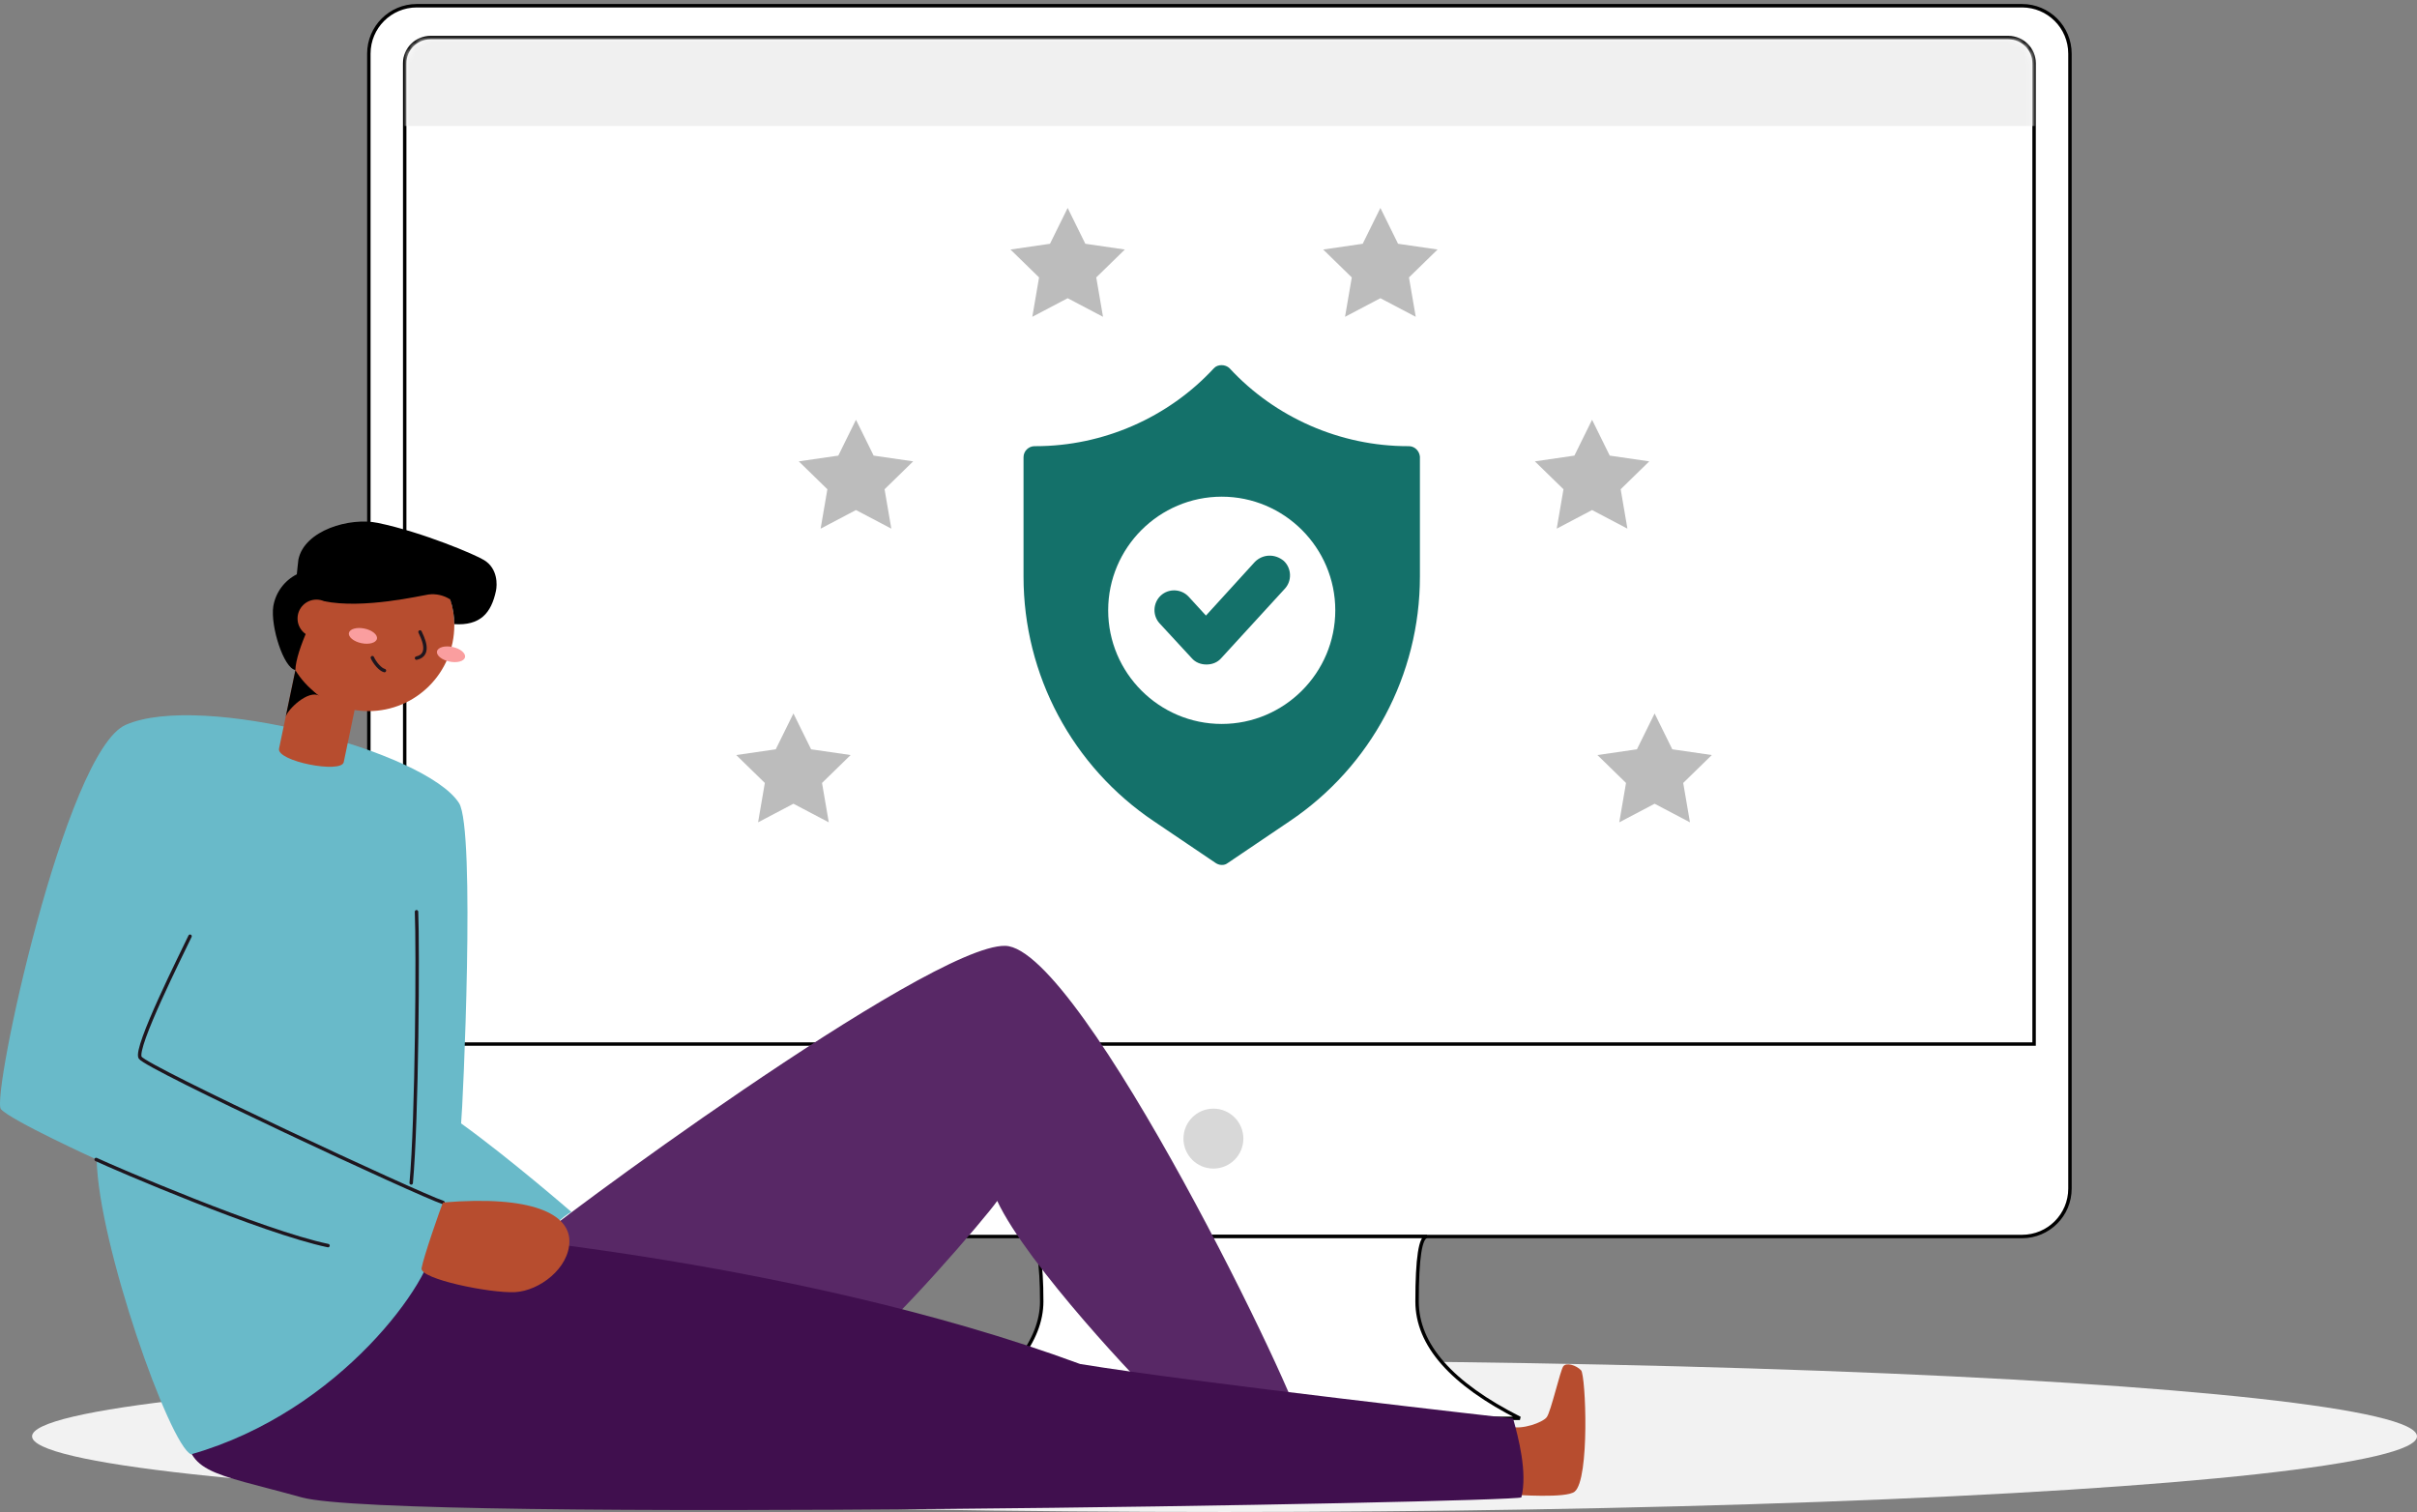
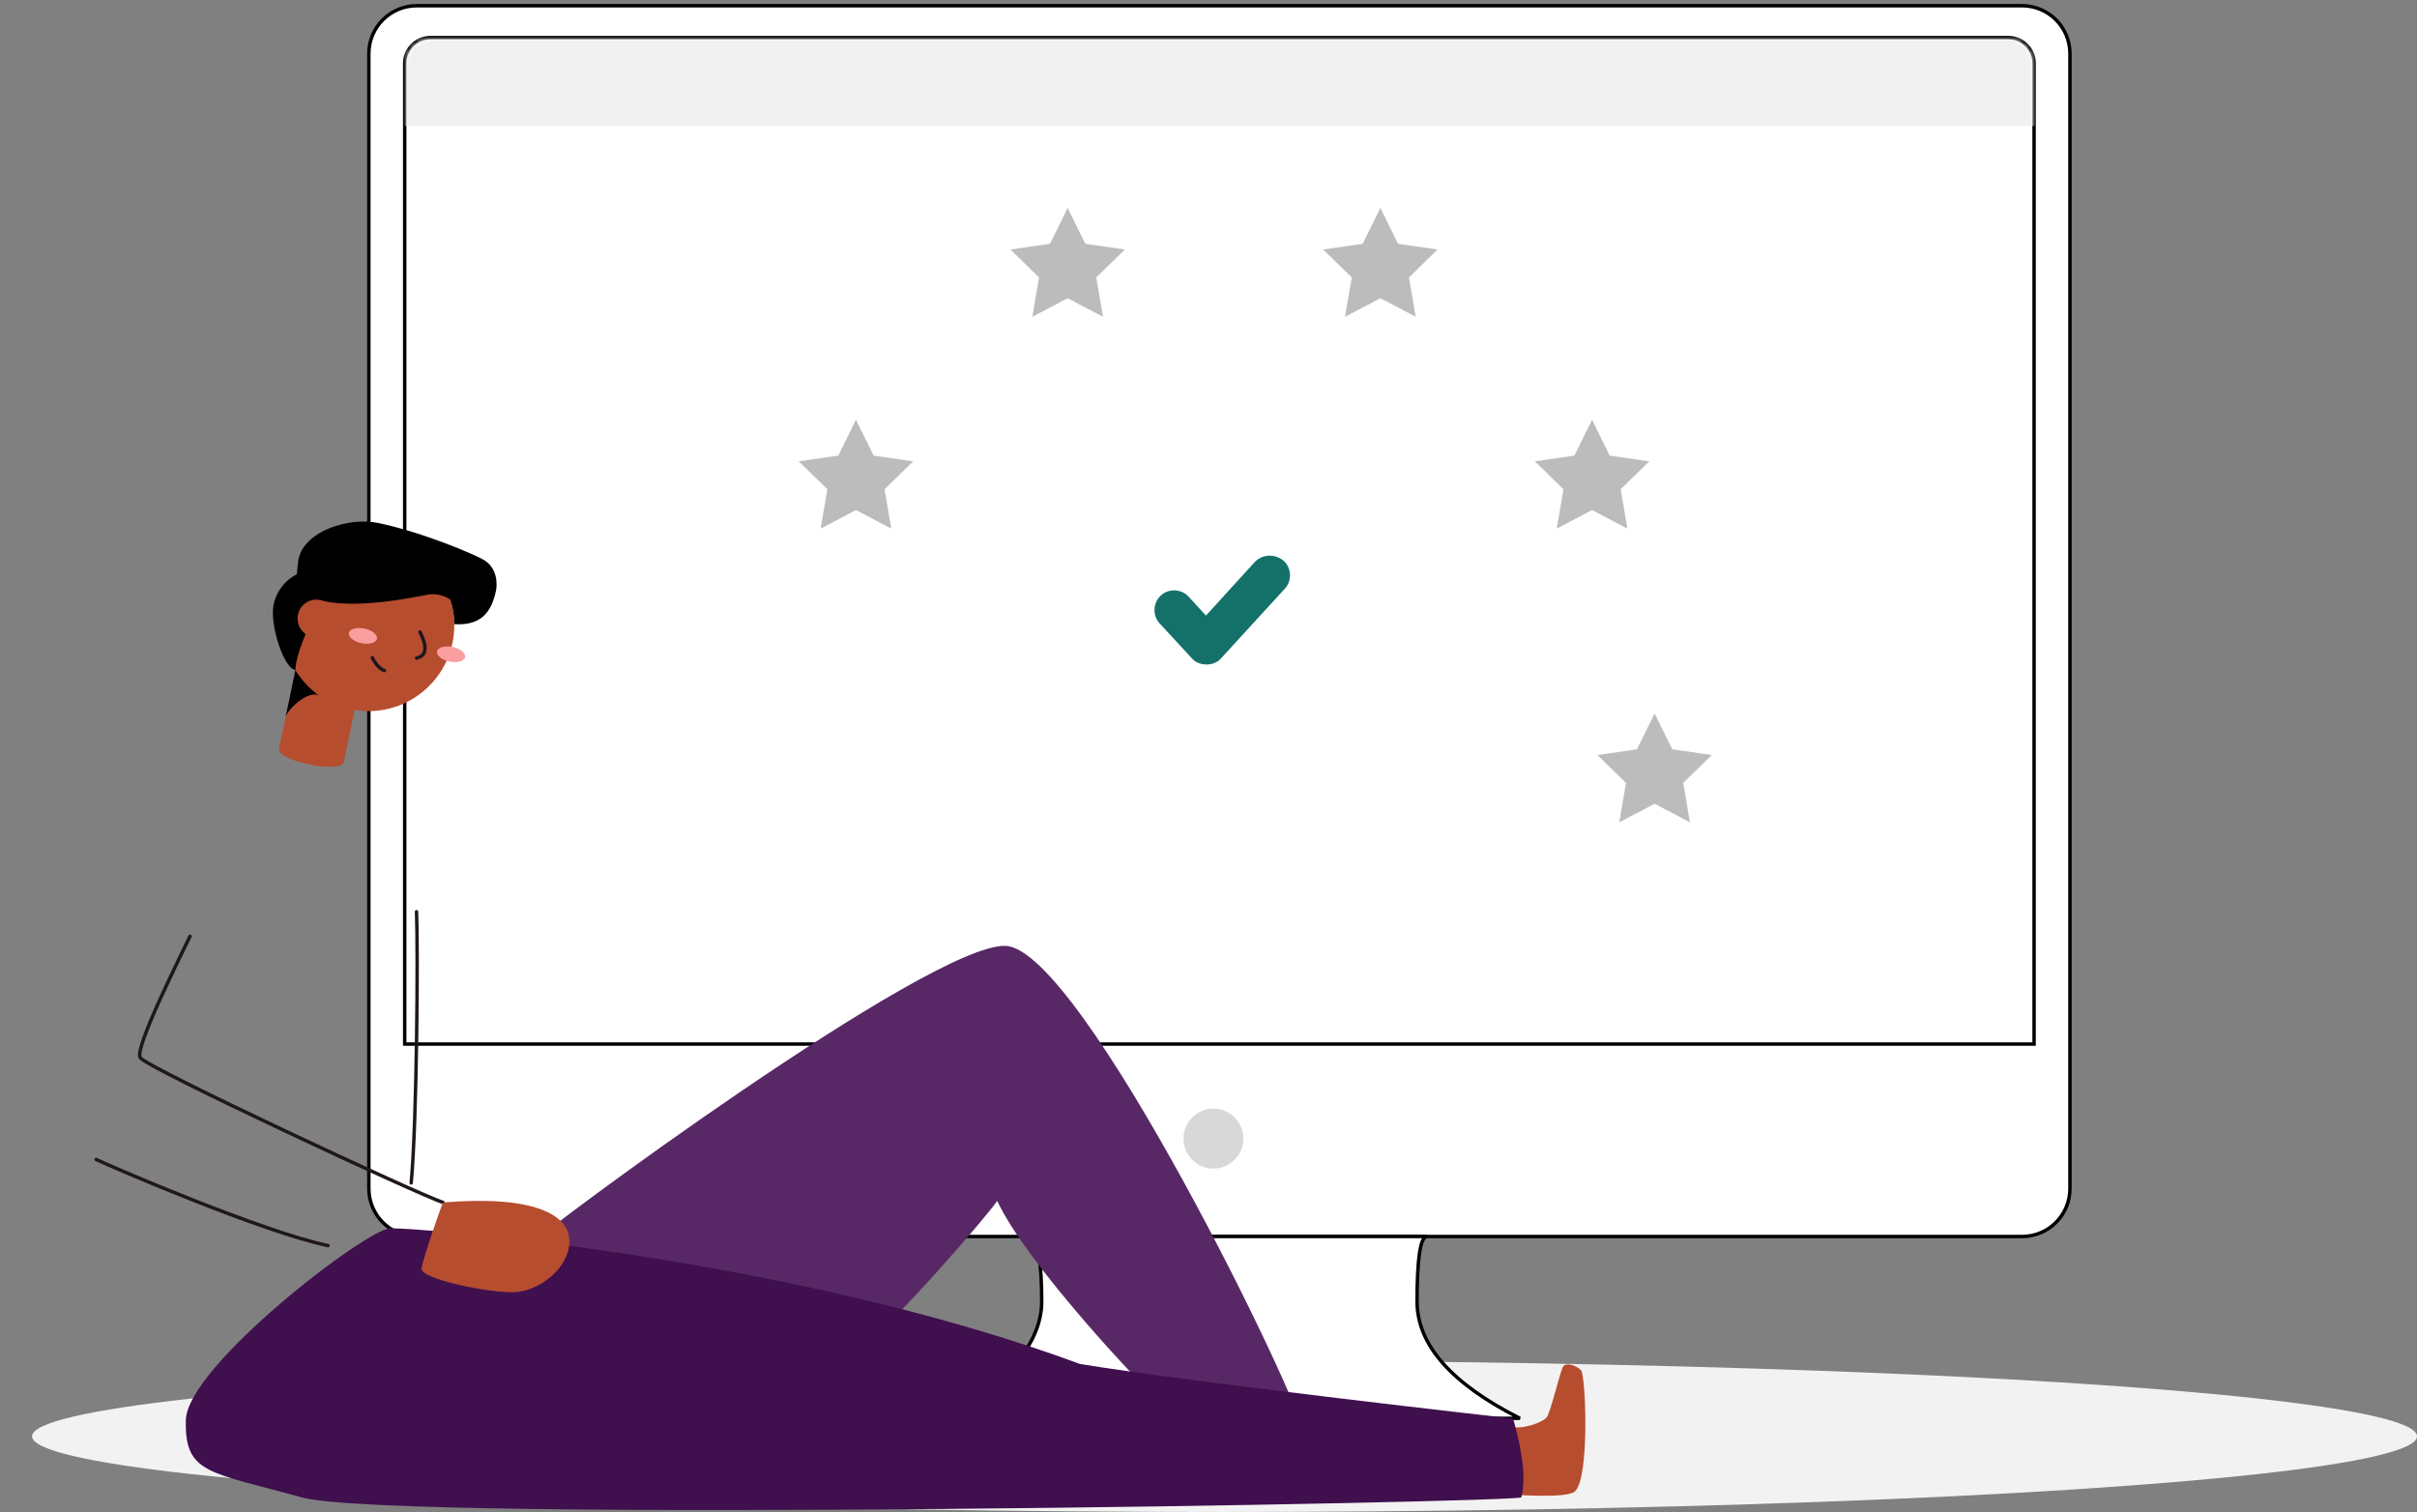
<svg xmlns="http://www.w3.org/2000/svg" xmlns:xlink="http://www.w3.org/1999/xlink" width="422" height="264" viewBox="0 0 422 264">
  <rect x="0" y="0" width="422" height="264" fill="#808080" stroke="none" />
  <defs>
    <path id="pltkdnnf5a" d="M4.183 0h275.52c2.31 0 4.183 1.873 4.183 4.183V175.13H0V4.183C0 1.873 1.873 0 4.183 0z" />
  </defs>
  <g fill="none" fill-rule="evenodd">
    <g>
      <g transform="translate(-1104 -4489) translate(1104 4490)">
        <ellipse cx="213.8" cy="249.79" fill="#F2F2F2" fill-rule="nonzero" rx="208.2" ry="13.21" />
        <g>
          <g transform="translate(64.4)">
            <path fill="#FFF" stroke="#000" stroke-width=".6" d="M8.366 0H288.64c4.621 0 8.367 3.746 8.367 8.366v198.169c0 4.62-3.746 8.366-8.367 8.366H8.366c-4.62 0-8.366-3.746-8.366-8.366V8.366C0 3.746 3.746 0 8.366 0z" />
            <ellipse cx="147.458" cy="197.807" fill="#D8D8D8" rx="5.229" ry="5.233" />
            <path fill="#FFF" stroke="#000" stroke-width=".6" d="M115.56 214.901c1.279.79 1.918 4.57 1.918 11.338 0 6.768-5.287 13.57-15.862 20.408h99.352c-11.968-6.046-17.953-12.85-17.953-20.408 0-7.559.581-11.338 1.742-11.338H115.56z" />
            <g transform="translate(6.56 5.868)">
              <mask id="qjqg5vblpb" fill="#fff">
                <use xlink:href="#pltkdnnf5a" />
              </mask>
              <path stroke="#000" stroke-width=".6" d="M279.703-.3c1.238 0 2.359.502 3.17 1.313.811.811 1.313 1.932 1.313 3.17h0V175.43H-.3V4.183c0-1.238.502-2.359 1.313-3.17C1.824.202 2.945-.3 4.183-.3h275.52z" />
              <path fill="#F0F0F0" d="M-1.68 -1.681H286.44V15.132H-1.68z" mask="url(#qjqg5vblpb)" />
            </g>
          </g>
          <g fill="#14716A" fill-rule="nonzero">
-             <path d="M67.28 14.146h-.183c-11.749 0-23.13-4.96-31.116-13.595-.734-.735-2.111-.735-2.754 0C25.242 9.186 13.86 14.146 2.111 14.146h-.183c-1.01 0-1.928.827-1.928 1.93v20.851c0 17.178 8.536 33.16 22.763 42.714l10.74 7.257c.275.184.642.367 1.101.367.46 0 .734-.092 1.102-.367l10.739-7.257c14.227-9.553 22.763-25.536 22.763-42.714V15.983c-.091-1.01-.918-1.837-1.927-1.837zM34.605 62.647c-10.923 0-19.826-8.91-19.826-19.841 0-10.931 8.903-19.841 19.826-19.841s19.826 8.91 19.826 19.84c0 10.932-8.903 19.842-19.826 19.842z" transform="translate(64.4) translate(114.305 62.758)" />
            <path d="M40.387 34.355l-8.536 9.37-3.03-3.307c-1.285-1.378-3.487-1.47-4.864-.184-1.377 1.286-1.469 3.49-.184 4.868l5.6 6.063c.642.735 1.56 1.102 2.57 1.102 1.009 0 1.927-.367 2.57-1.102L45.618 39.04c1.285-1.378 1.193-3.583-.184-4.869-1.56-1.286-3.671-1.194-5.048.184z" transform="translate(64.4) translate(114.305 62.758)" />
          </g>
          <g fill="#BCBCBC">
-             <path d="M10.5 104.029L4.328 107.276 5.507 100.399 0.514 95.528 7.414 94.525 10.5 88.267 13.586 94.525 20.486 95.528 15.493 100.399 16.672 107.276z" transform="translate(64.4) translate(63.63 35.307)" />
            <g>
              <path d="M10.5 104.029L4.328 107.276 5.507 100.399.514 95.528 7.414 94.525 10.5 88.267 13.586 94.525 20.486 95.528 15.493 100.399 16.672 107.276zM21.42 52.75L15.248 55.997 16.427 49.12 11.434 44.249 18.334 43.246 21.42 36.988 24.506 43.246 31.406 44.249 26.413 49.12 27.592 55.997zM58.38 15.762L52.208 19.009 53.387 12.132 48.394 7.261 55.294 6.257 58.38 0 61.466 6.257 68.366 7.261 63.373 12.132 64.552 19.009z" transform="translate(64.4) translate(63.63 35.307) matrix(-1 0 0 1 171.36 0)" />
            </g>
            <path d="M21.42 52.75L15.248 55.997 16.427 49.12 11.434 44.249 18.334 43.246 21.42 36.988 24.506 43.246 31.406 44.249 26.413 49.12 27.592 55.997zM58.38 15.762L52.208 19.009 53.387 12.132 48.394 7.261 55.294 6.257 58.38 0 61.466 6.257 68.366 7.261 63.373 12.132 64.552 19.009z" transform="translate(64.4) translate(63.63 35.307)" />
          </g>
        </g>
        <g transform="matrix(-1 0 0 1 276.801 90.066)">
          <path fill="#B74D2F" fill-rule="nonzero" d="M13.342 169.9c-1.44.037-10 .678-11.47-.518C-.79 167.22-.07 149.069.75 148.198c.82-.872 2.584-1.442 3.117-.685.533.757 2.16 7.926 2.88 8.87.72.944 4.32 2.212 6.25 1.643" />
          <path fill="#582866" fill-rule="nonzero" d="M184.4 126.423c-1.98-2.342-69.747-52.6-83.102-52.341-13.356.26-52.438 81.422-51.696 84.153.741 2.73 21.427-1.751 24.379-4.237 2.952-2.486 23.58-24.333 28.706-35.379 2.016 2.926 18.62 22.179 23.58 25.284 4.96 3.106 58.133-17.48 58.133-17.48z" />
          <path fill="#400F4E" fill-rule="nonzero" d="M11.175 170.383c1.123.894 196.79 4.496 212.962 0 16.17-4.496 20.44-4.05 20.217-13.488-.223-9.44-31.68-33.499-35.72-33.499-6.191 0-69.897 5.044-120.419 23.7-20.16 3.3-75.6 9.525-75.6 9.525-.907 3.3-2.534 9.381-1.44 13.762z" />
-           <path fill="#69BAC9" d="M254.88 35.511c10.548 4.676 23.523 65.109 21.759 67.09-1.764 1.982-16.719 8.798-16.719 8.798-.288 14.714-12.744 49.934-16.48 51.469-26.266-7.48-42.423-30.79-42.423-37.173 0-6.384-20.001-1.492-21.542-3.271-.718-.738-1.535-1.374-2.426-1.888 0 0 10.8-9.367 19.245-15.449-.295-2.601-2.556-51.346.36-55.929 5.803-9.086 45.08-19.476 58.226-13.647z" />
          <path stroke="#1F161E" stroke-linecap="round" stroke-width=".6" d="M260.014 111.385c-2.88 1.362-29.037 12.645-40.485 15.038M243.62 72.403c1.36 2.882 9.734 19.491 8.712 21.199-1.023 1.707-48.701 23.936-52.891 25.29M204.077 68.13c-.266 6.154-.093 36.244.93 47.355" />
          <path fill="#B74D2F" fill-rule="nonzero" d="M199.44 118.893c.433.9 3.442 9.598 3.759 11.485.317 1.888-11.995 4.381-16.286 4.172-4.292-.209-9.526-4.193-9.526-8.906 0-4.712 6.444-8.048 22.054-6.751zM216.785 42.003c.432 2.054 11.75-.151 11.297-2.356l-2.865-13.705-11.29 2.356 2.858 13.705z" />
          <path fill="#000" fill-rule="nonzero" d="M226.923 34.113c-.252-1.218-3.924-4.842-5.926-3.689 2.456-1.492 3.104-4.965 4.22-4.51l1.706 8.2z" />
          <ellipse cx="212.465" cy="18.103" fill="#B74D2F" fill-rule="nonzero" rx="14.983" ry="14.995" />
          <ellipse cx="198.055" cy="23.174" fill="#FA9E9F" fill-rule="nonzero" rx="2.498" ry="1.304" transform="rotate(-11.79 198.055 23.174)" />
          <ellipse cx="213.433" cy="19.96" fill="#FA9E9F" fill-rule="nonzero" rx="2.498" ry="1.304" transform="rotate(-11.79 213.433 19.96)" />
          <path stroke="#1F161E" stroke-linecap="round" stroke-width=".6" d="M203.465 19.277c-.316.72-2.095 3.978.612 4.568M209.679 26.021c.72-.172 1.678-1.304 2.11-2.255" />
          <path fill="#000" fill-rule="nonzero" d="M224.698 6.617C223.633 1.523 215.741-.79 210.802.24c-7.862 1.643-17.042 5.563-18.511 6.485-2.455 1.485-2.29 4.396-2.088 5.347.828 3.963 2.786 6.124 7.28 5.843.006-1.47.25-2.93.72-4.323 1.12-.722 2.458-1.025 3.78-.857 1.187.158 11.411 2.6 18.294 1.16 1.188 1.095 4.853 8.567 4.954 12.026 2.038-.31 4.385-7.653 3.852-11.133-.406-2.405-1.93-4.475-4.104-5.577-.1-.75-.202-2.19-.28-2.594z" />
          <ellipse cx="221.552" cy="16.928" fill="#B74D2F" fill-rule="nonzero" rx="3.298" ry="3.3" />
        </g>
      </g>
    </g>
  </g>
</svg>